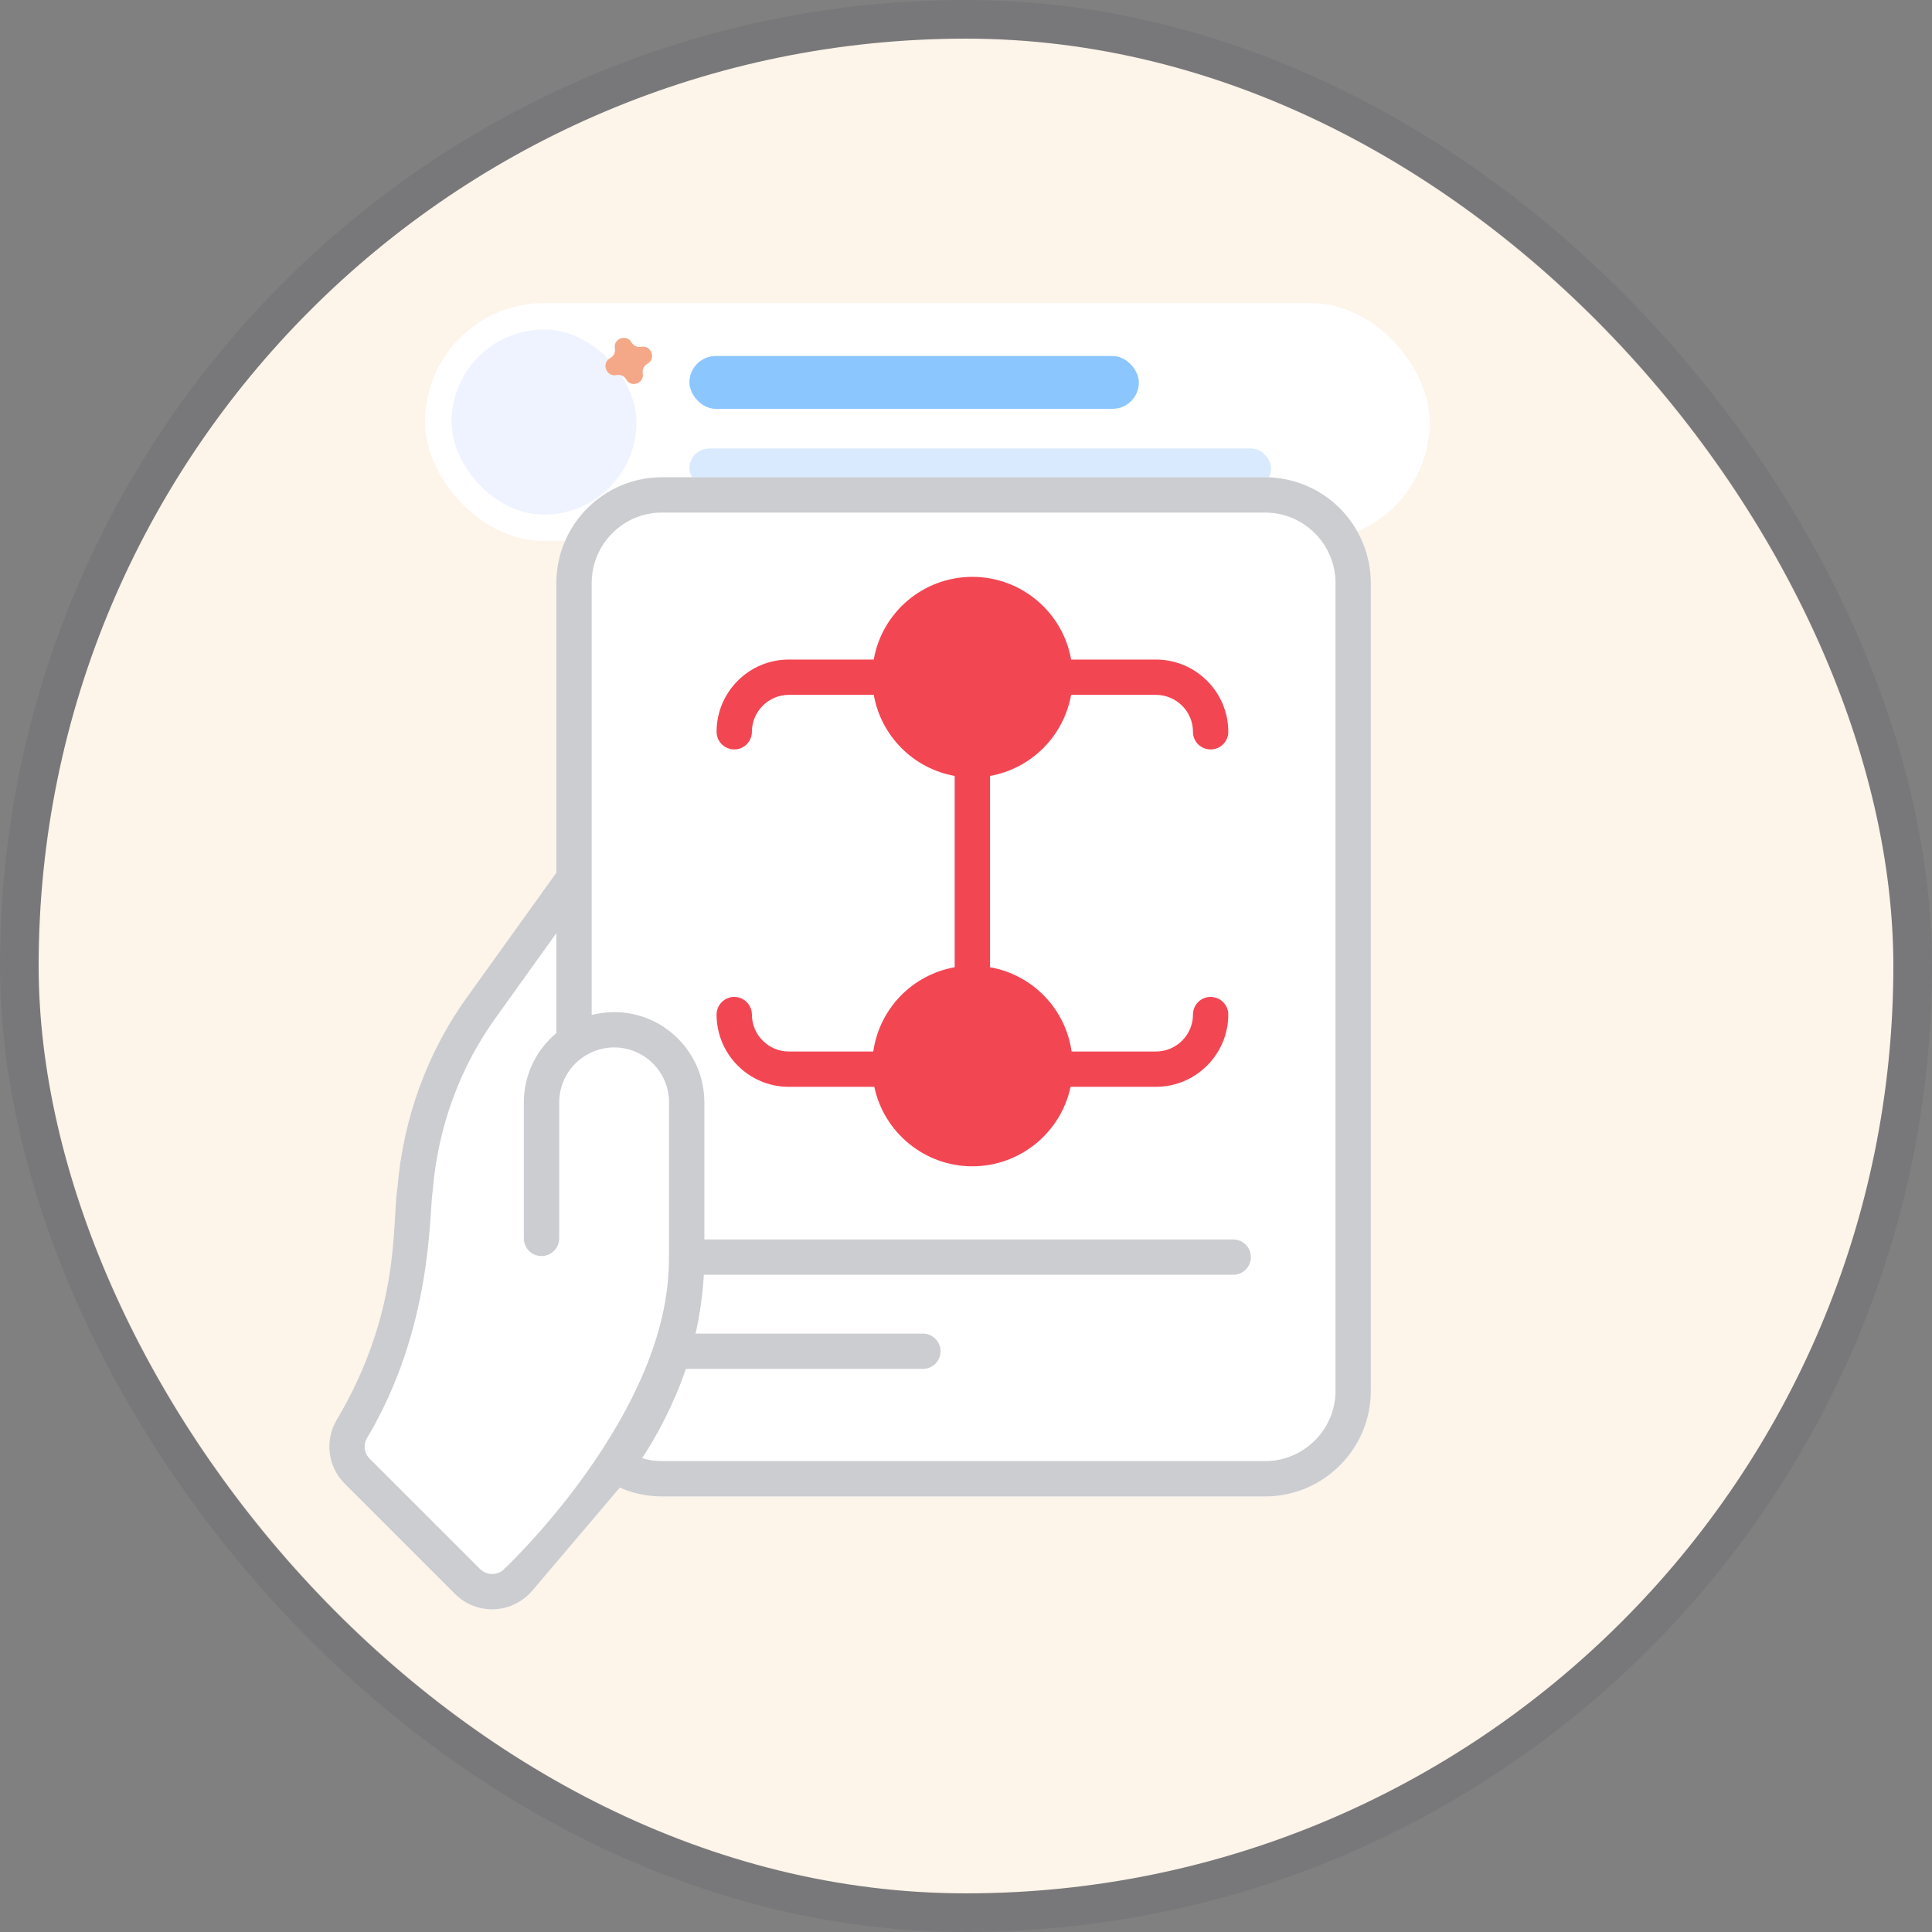
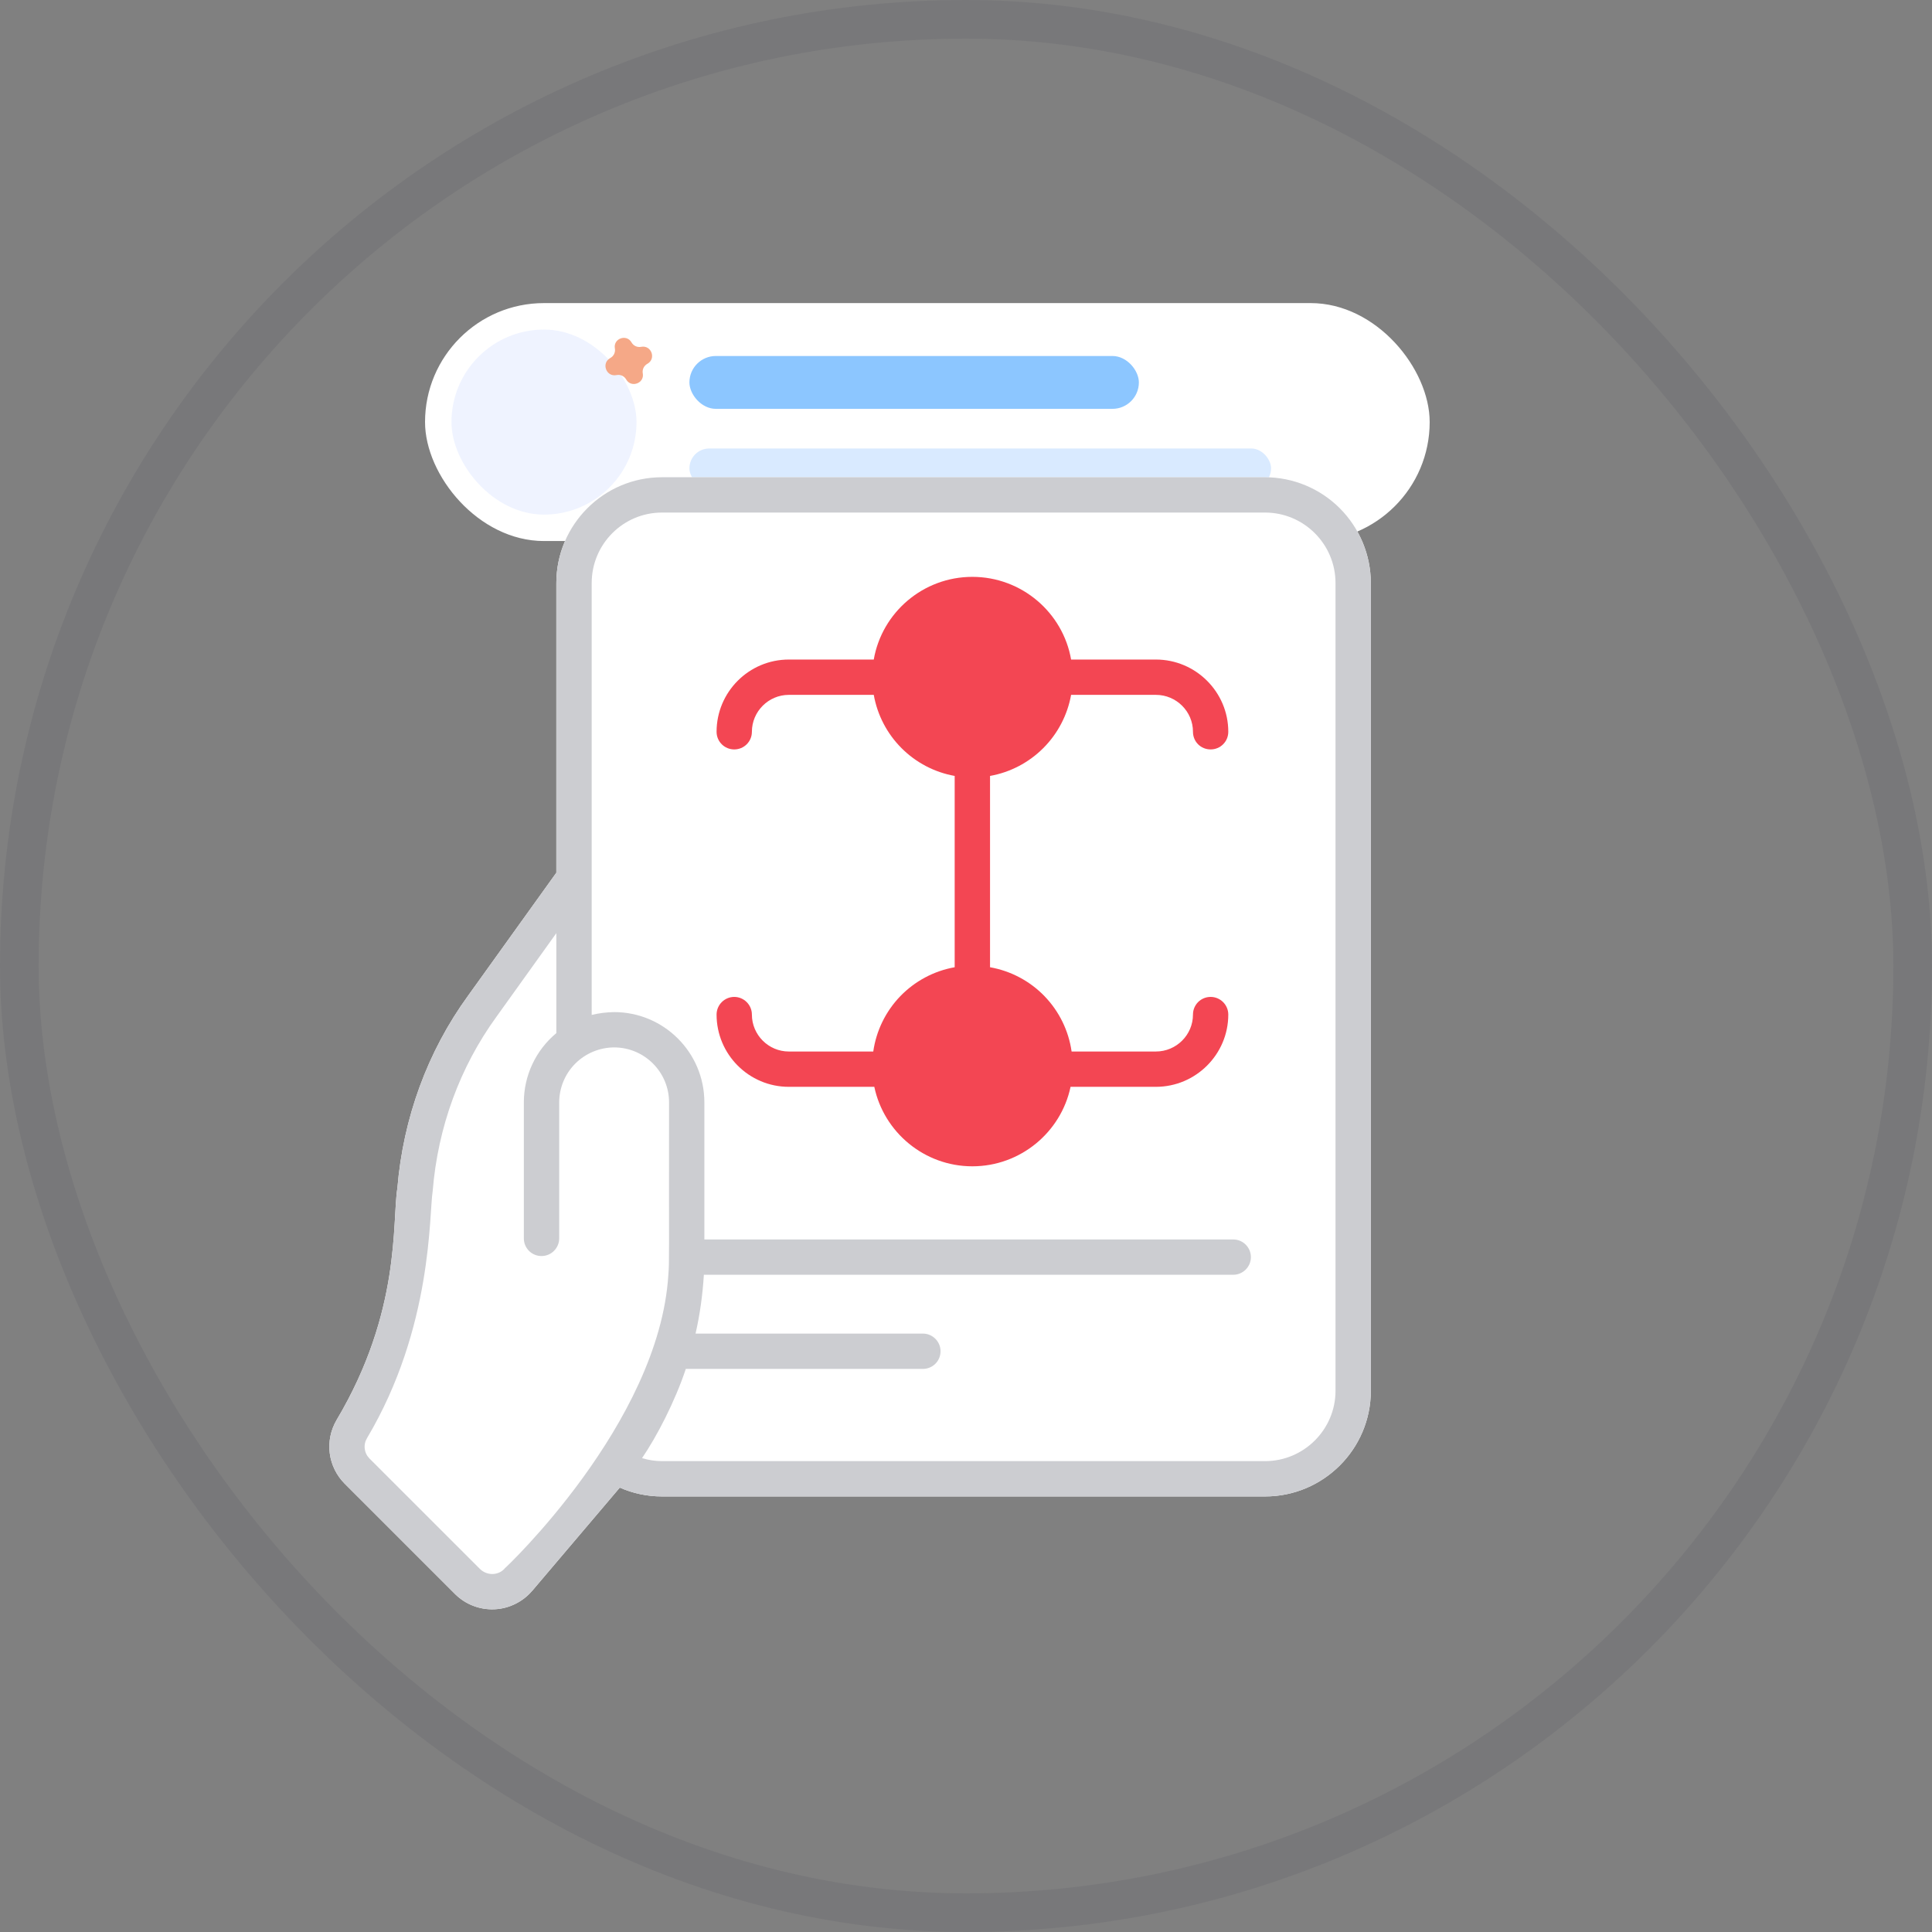
<svg xmlns="http://www.w3.org/2000/svg" width="50" height="50" viewBox="0 0 50 50" fill="none">
  <rect x="0" y="0" width="50" height="50" fill="#808080" stroke="none" />
-   <rect x="1" y="1" width="48" height="48" rx="24" fill="#FDF4EA" />
  <rect x="0.5" y="0.5" width="49" height="49" rx="24.5" stroke="#333846" stroke-opacity="0.1" />
  <mask id="mask0_1_3" style="mask-type:alpha" maskUnits="userSpaceOnUse" x="1" y="1" width="48" height="48">
    <rect x="1.571" y="1.571" width="46.857" height="46.857" rx="23.429" fill="#E5F2FF" />
  </mask>
  <g mask="url(#mask0_1_3)">
    <rect x="11" y="7.844" width="26" height="6.158" rx="3.079" fill="white" />
    <rect x="17.842" y="9.213" width="11.632" height="1.368" rx="0.684" fill="#8CC6FF" />
    <rect x="17.842" y="11.607" width="15.053" height="1.026" rx="0.513" fill="#D9EAFF" />
    <rect x="11.684" y="8.529" width="4.789" height="4.789" rx="2.395" fill="#AFC6FF" fill-opacity="0.2" />
    <path d="M15.913 9.018C15.866 8.761 16.215 8.635 16.344 8.862C16.394 8.95 16.494 8.995 16.592 8.976C16.858 8.923 16.99 9.286 16.753 9.416C16.665 9.464 16.617 9.563 16.635 9.662C16.683 9.919 16.334 10.047 16.205 9.82C16.155 9.732 16.054 9.686 15.956 9.707C15.688 9.762 15.554 9.395 15.795 9.265C15.883 9.217 15.931 9.117 15.913 9.018Z" fill="#F5A887" />
  </g>
  <path d="M32.739 12.351H17.132C15.624 12.351 14.398 13.581 14.398 15.089V22.586L12.108 25.777C11.066 27.212 10.435 28.931 10.284 30.751C10.142 31.628 10.388 33.932 8.712 36.748C8.559 37.008 8.496 37.311 8.534 37.61C8.572 37.908 8.709 38.186 8.922 38.399L11.774 41.251C11.908 41.385 12.067 41.489 12.243 41.557C12.418 41.625 12.606 41.656 12.795 41.648C12.983 41.64 13.167 41.593 13.336 41.509C13.505 41.426 13.655 41.309 13.777 41.164C13.781 41.164 13.786 41.16 13.786 41.155C13.803 41.136 16.024 38.52 16.04 38.499C16.373 38.646 16.744 38.728 17.132 38.728H32.739C34.248 38.728 35.477 37.503 35.477 35.994V15.089C35.476 14.363 35.187 13.668 34.674 13.154C34.161 12.641 33.465 12.352 32.739 12.351Z" fill="white" />
  <path d="M32.739 12.351H17.132C15.624 12.351 14.398 13.581 14.398 15.089V22.586L12.108 25.777C11.066 27.212 10.435 28.931 10.284 30.751C10.142 31.628 10.388 33.932 8.712 36.748C8.559 37.008 8.496 37.311 8.534 37.61C8.572 37.908 8.709 38.186 8.922 38.399L11.774 41.251C11.908 41.385 12.067 41.489 12.243 41.557C12.418 41.625 12.606 41.656 12.795 41.648C12.983 41.64 13.167 41.593 13.336 41.509C13.505 41.426 13.655 41.309 13.777 41.164C13.781 41.164 13.786 41.16 13.786 41.155C13.803 41.136 16.024 38.52 16.04 38.499C16.373 38.646 16.744 38.728 17.132 38.728H32.739C34.248 38.728 35.477 37.503 35.477 35.994V15.089C35.476 14.363 35.187 13.668 34.674 13.154C34.161 12.641 33.465 12.352 32.739 12.351ZM34.563 35.994C34.563 36.995 33.745 37.814 32.739 37.814H17.132C16.954 37.814 16.78 37.786 16.616 37.736C16.995 37.182 17.466 36.277 17.749 35.427H23.884C24.136 35.427 24.341 35.226 24.341 34.97C24.341 34.719 24.136 34.513 23.884 34.513H18.001C18.115 34.015 18.184 33.507 18.216 32.991H31.916C32.168 32.991 32.373 32.785 32.373 32.534C32.373 32.282 32.168 32.077 31.916 32.077H18.229V28.529C18.229 27.24 17.182 26.193 15.893 26.193C15.698 26.196 15.503 26.22 15.313 26.266V15.089C15.313 14.083 16.126 13.265 17.132 13.265H32.739C33.745 13.265 34.563 14.083 34.563 15.089V35.994ZM13.073 40.579C12.911 40.779 12.604 40.787 12.419 40.602L9.566 37.75C9.497 37.682 9.452 37.593 9.44 37.496C9.427 37.4 9.448 37.303 9.498 37.219C11.205 34.35 11.101 31.415 11.198 30.824C11.331 29.174 11.902 27.615 12.849 26.312L14.398 24.15V26.737C14.135 26.956 13.923 27.229 13.778 27.539C13.632 27.849 13.557 28.187 13.557 28.529V32.049C13.557 32.3 13.758 32.506 14.014 32.506C14.276 32.506 14.472 32.291 14.472 32.049V28.529C14.473 28.152 14.623 27.791 14.889 27.525C15.156 27.259 15.517 27.109 15.893 27.107C16.68 27.107 17.315 27.747 17.315 28.529C17.31 32.656 17.326 32.617 17.297 32.991C17.058 36.85 13.034 40.625 13.073 40.579Z" fill="#CCCDD1" />
  <path d="M31.331 25.8C31.075 25.8 30.874 26.006 30.874 26.257C30.874 26.783 30.444 27.213 29.914 27.213H27.733C27.656 26.673 27.41 26.172 27.031 25.78C26.652 25.388 26.158 25.127 25.622 25.032V20.081C26.144 19.988 26.625 19.736 27 19.361C27.375 18.986 27.626 18.505 27.72 17.983H29.914C30.444 17.983 30.874 18.413 30.874 18.938C30.874 19.194 31.075 19.395 31.331 19.395C31.583 19.395 31.788 19.194 31.788 18.938C31.788 17.91 30.947 17.069 29.914 17.069H27.72C27.509 15.853 26.44 14.929 25.164 14.929C23.889 14.929 22.824 15.853 22.613 17.069H20.415C19.381 17.069 18.545 17.91 18.545 18.938C18.545 19.194 18.751 19.395 19.002 19.395C19.253 19.395 19.459 19.194 19.459 18.938C19.459 18.413 19.889 17.983 20.415 17.983H22.613C22.706 18.505 22.956 18.986 23.331 19.361C23.705 19.736 24.186 19.988 24.707 20.081V25.032C24.171 25.127 23.679 25.39 23.3 25.781C22.922 26.173 22.677 26.674 22.6 27.213H20.415C19.889 27.213 19.459 26.783 19.459 26.257C19.459 26.006 19.253 25.8 19.002 25.8C18.751 25.8 18.545 26.006 18.545 26.257C18.545 27.286 19.381 28.127 20.415 28.127H22.627C22.874 29.302 23.921 30.184 25.164 30.184C26.408 30.184 27.459 29.302 27.706 28.127H29.914C30.947 28.127 31.788 27.286 31.788 26.257C31.788 26.006 31.583 25.8 31.331 25.8Z" fill="#F34653" />
</svg>